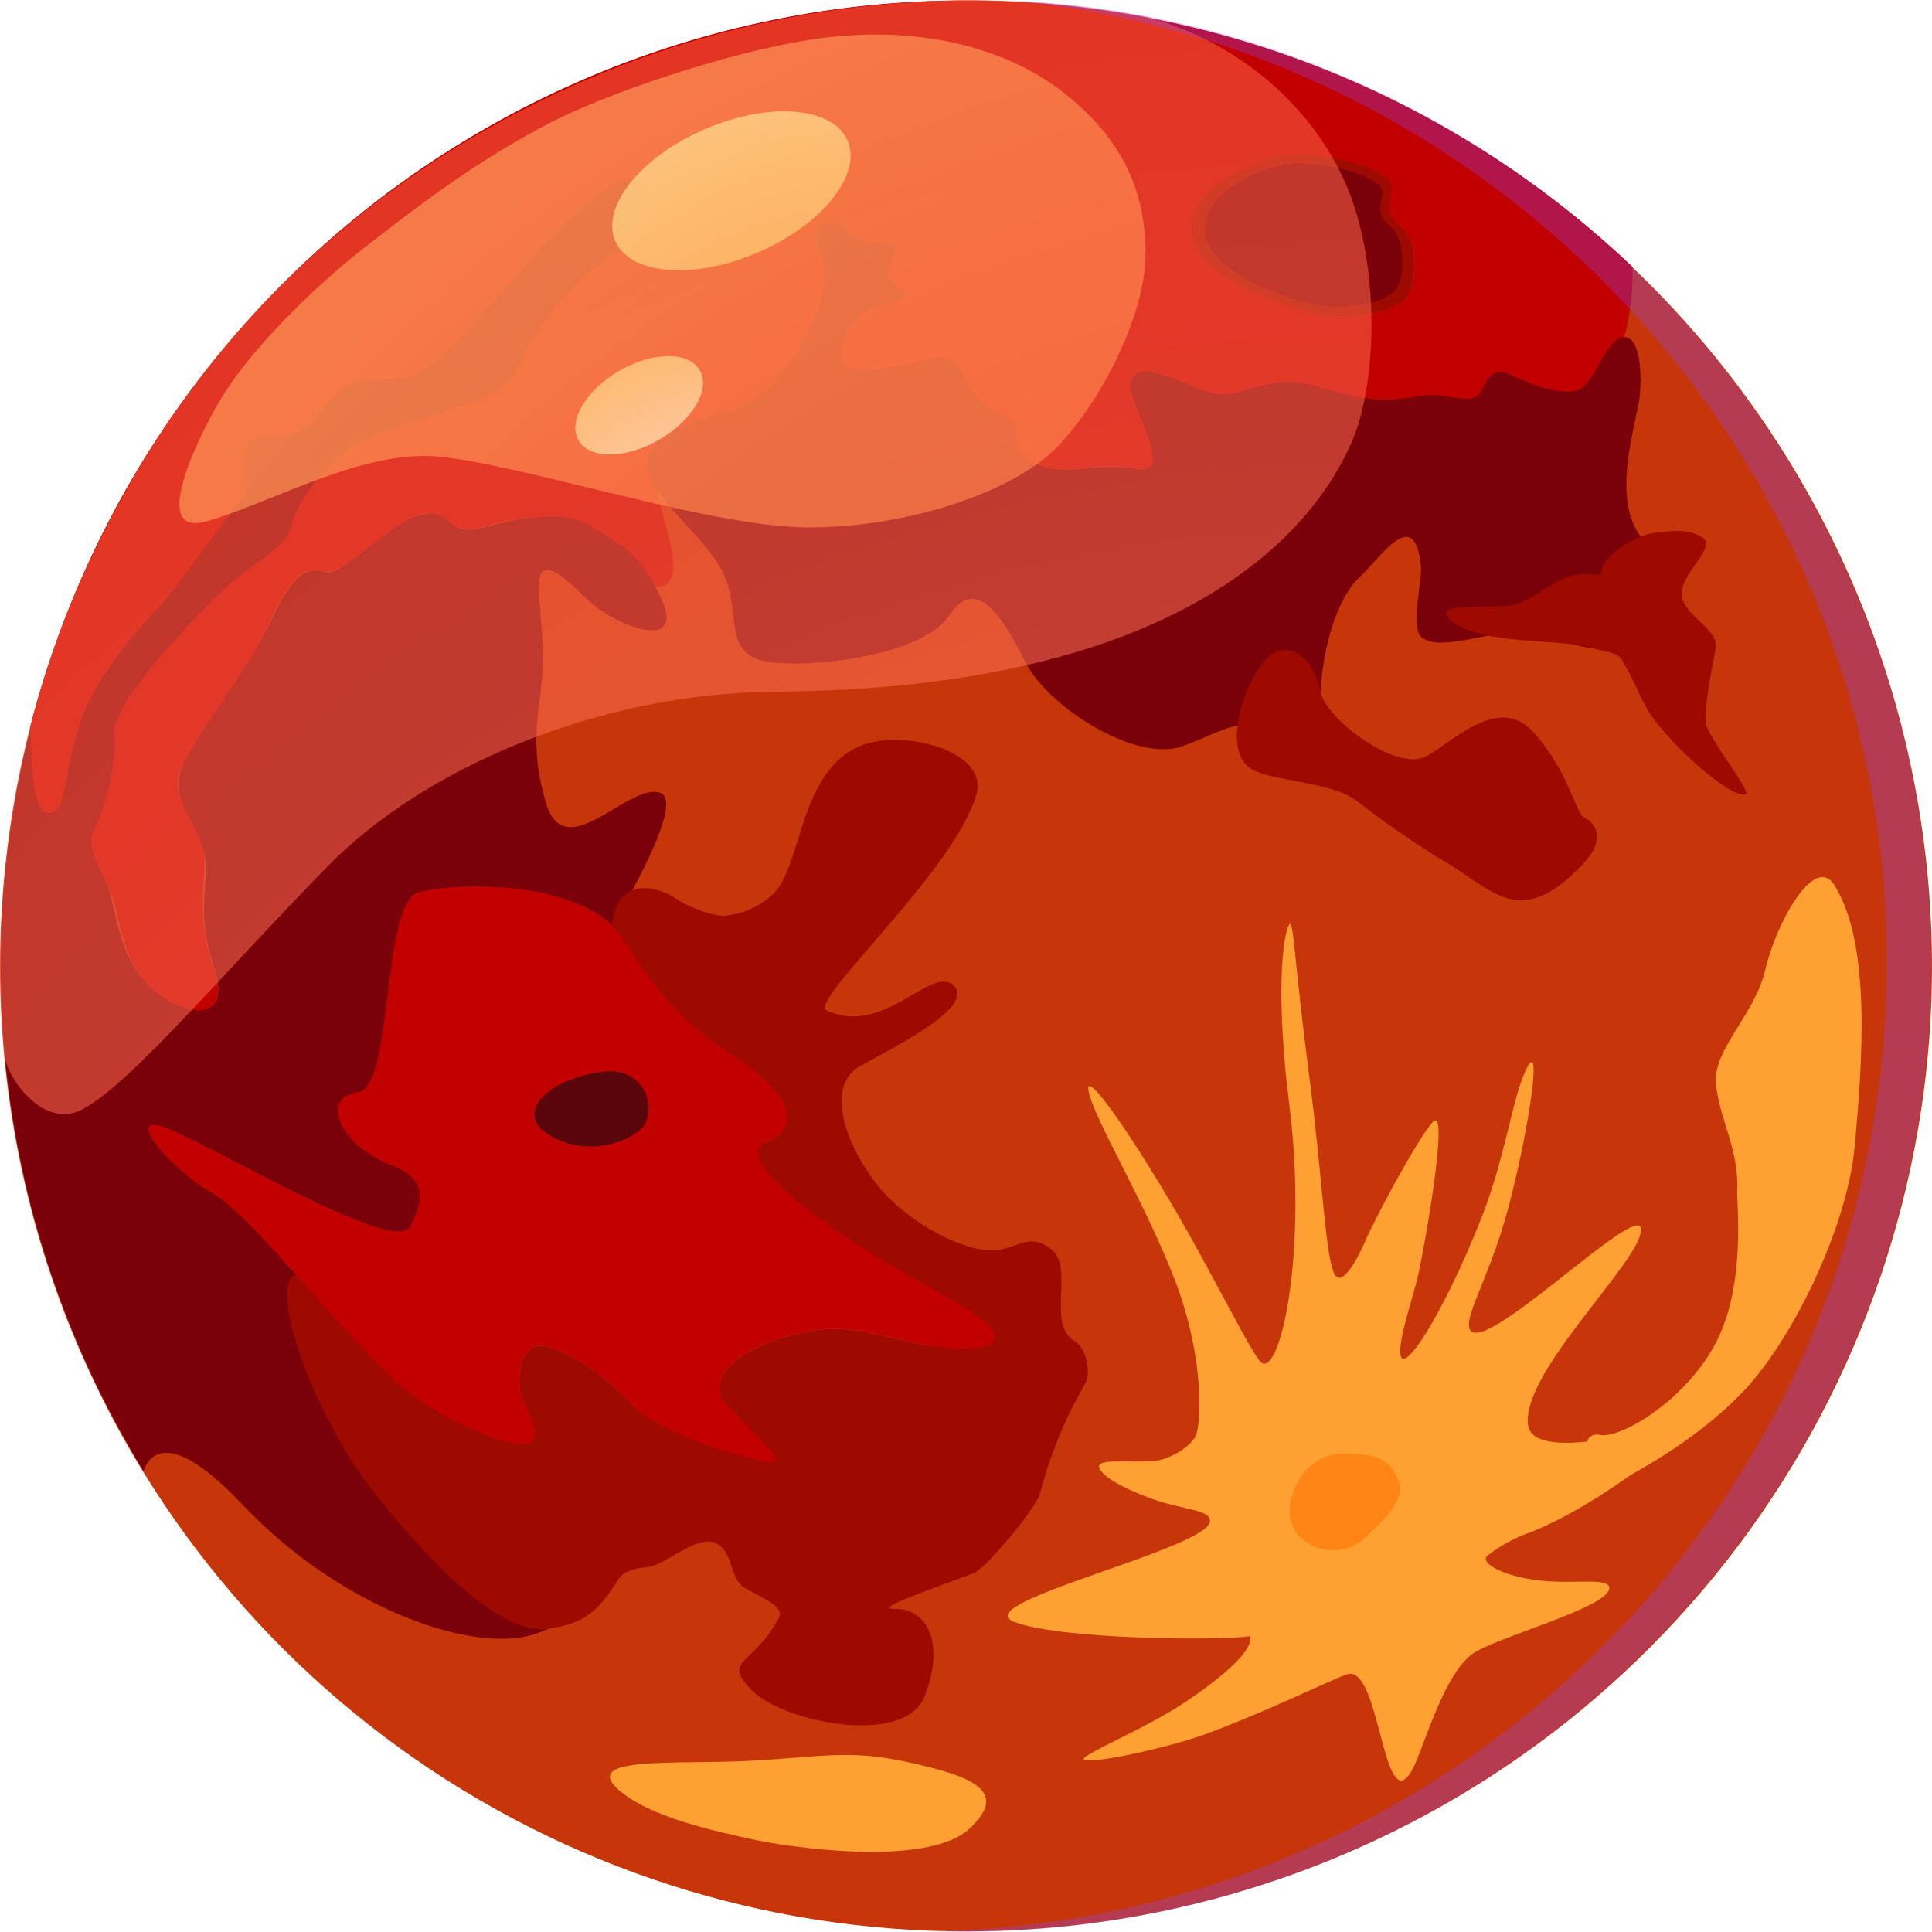
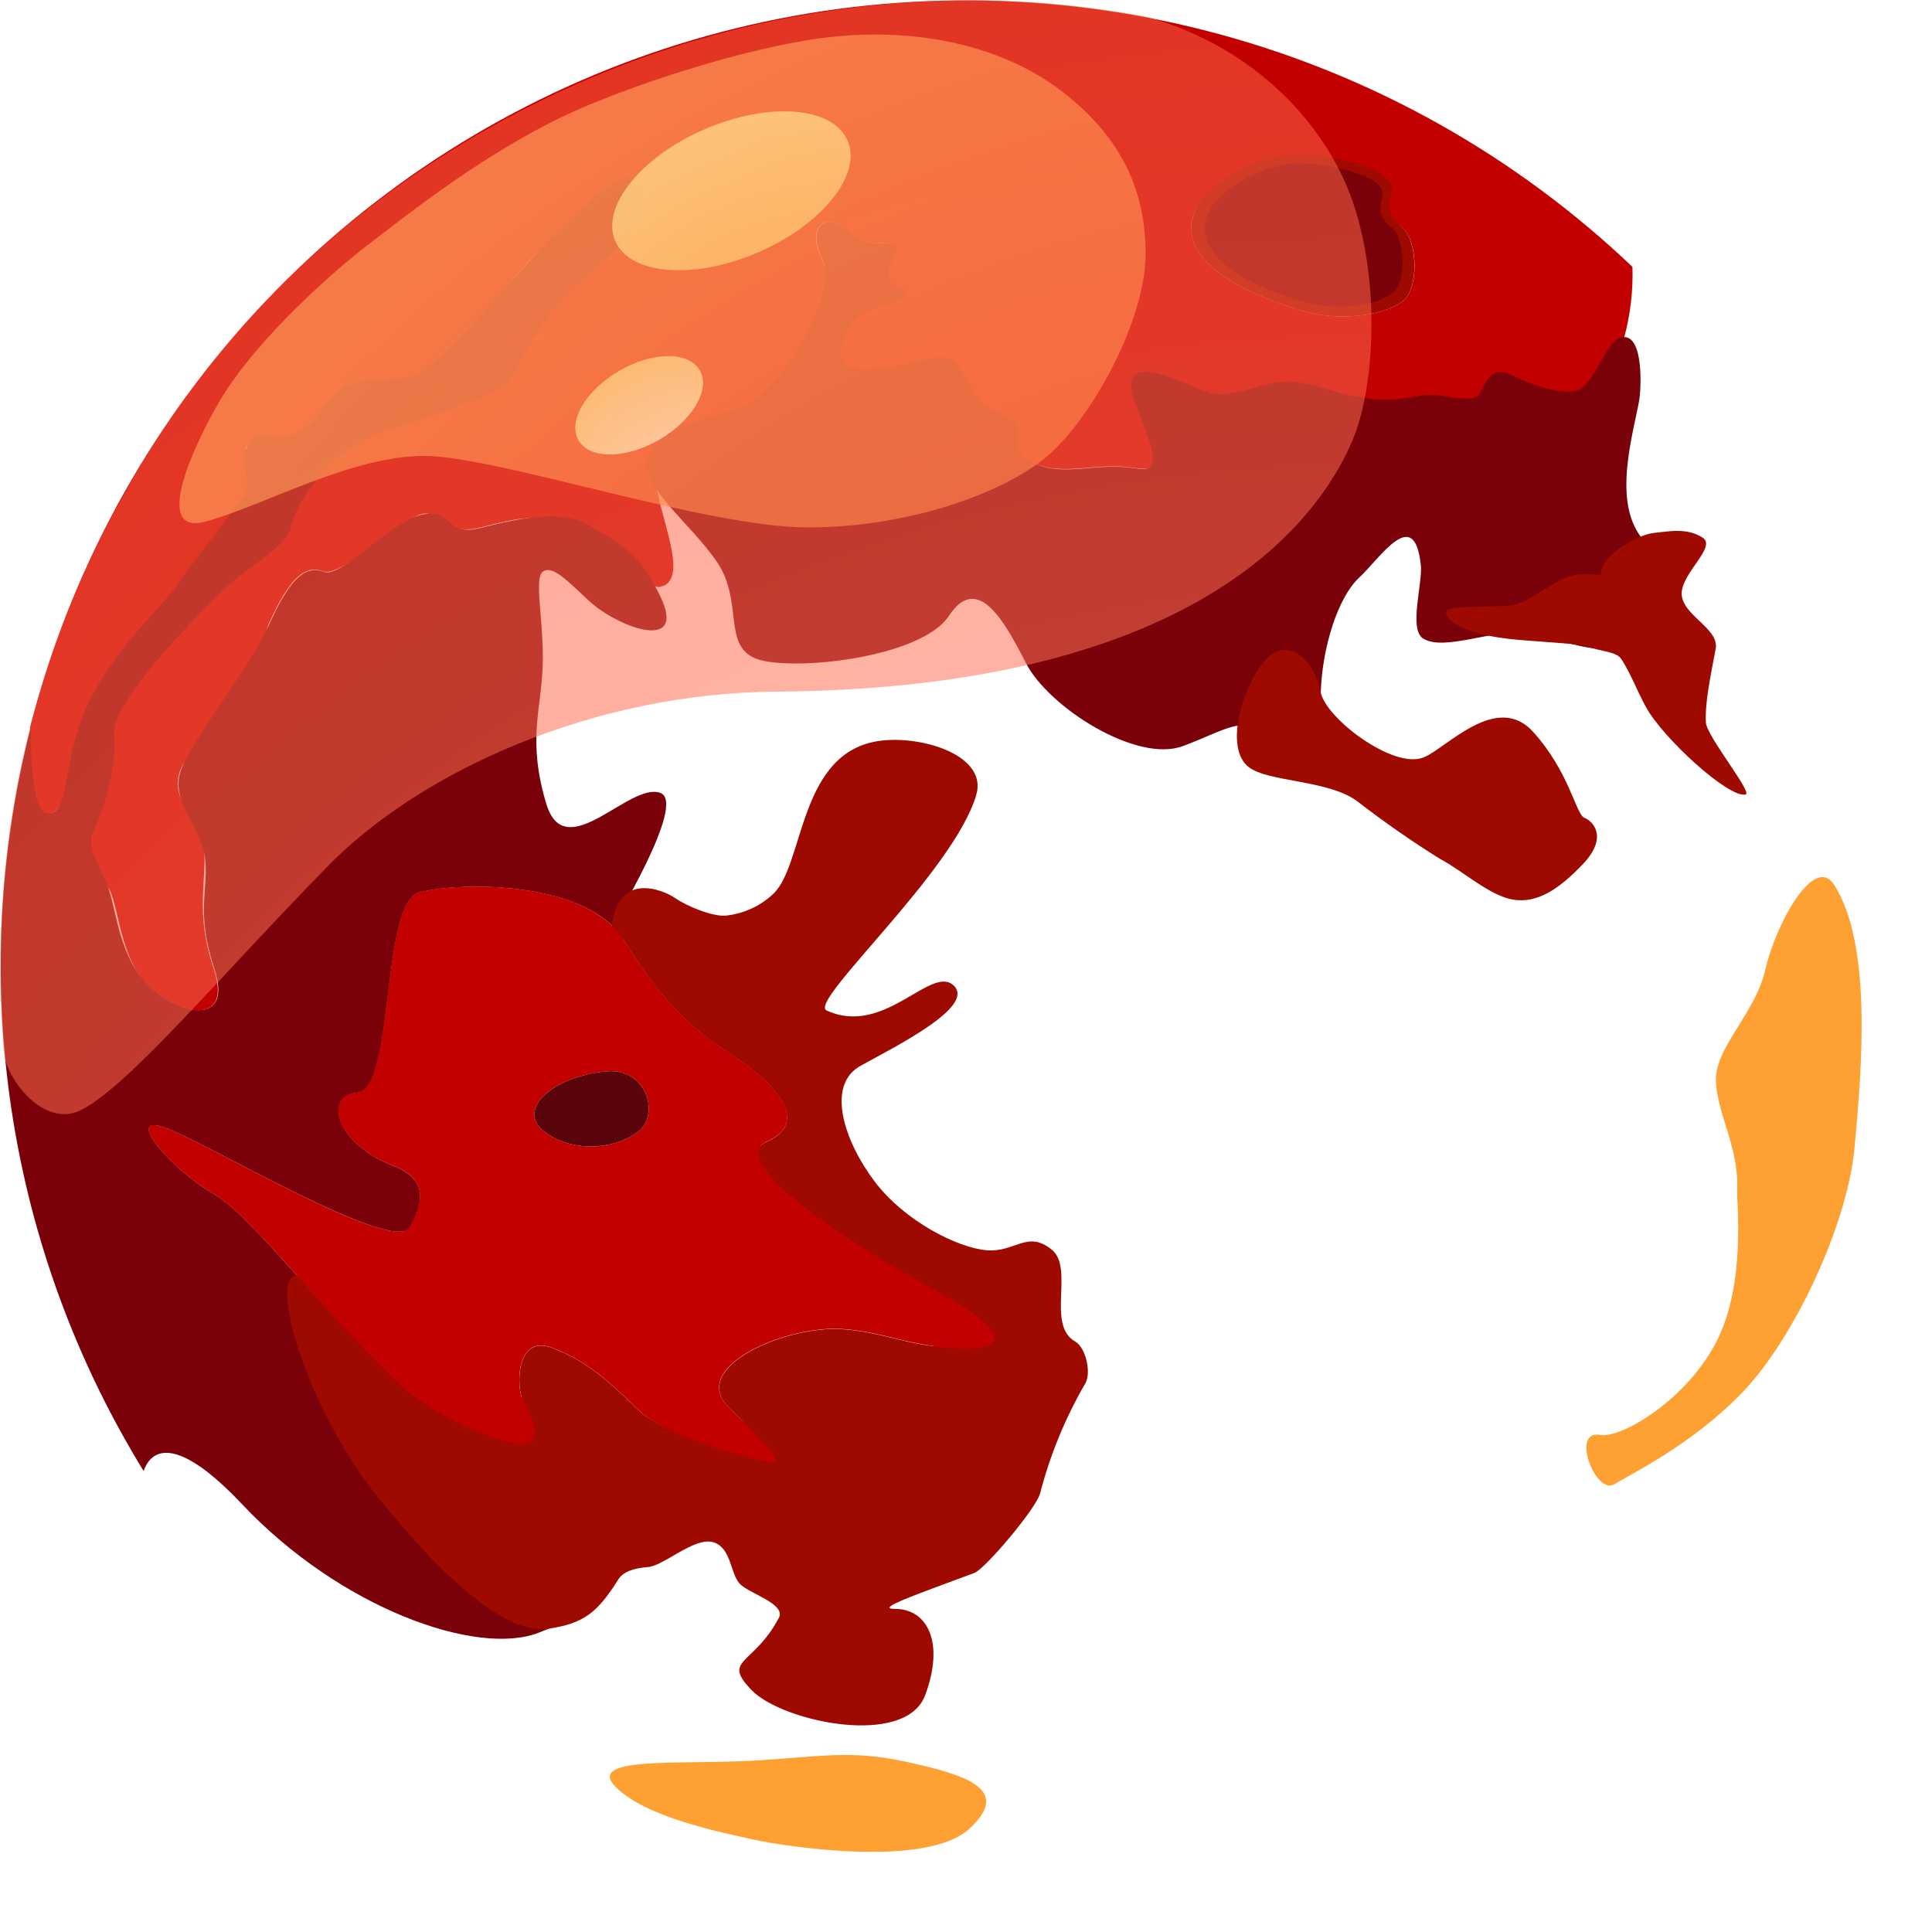
<svg xmlns="http://www.w3.org/2000/svg" width="80" height="80" viewBox="0 0 80 80" fill="none">
  <g style="mix-blend-mode:multiply" opacity="0.3">
-     <path d="M75.626 53.766C75.599 53.845 75.57 53.922 75.541 53.999C73.509 59.409 70.209 64.253 65.918 68.124C73.052 61.306 77.407 52.086 78.142 42.246C77.911 46.058 77.112 49.814 75.772 53.391C75.722 53.516 75.676 53.643 75.626 53.766Z" fill="#5E2B1F" />
-   </g>
-   <path d="M79.894 42.904C80.586 33.311 77.799 23.788 72.041 16.083C66.284 8.377 57.943 3.005 48.546 0.95C39.15 -1.105 29.327 0.295 20.879 4.894C12.431 9.493 5.923 16.983 2.548 25.99C2.04 27.34 1.607 28.718 1.252 30.117C-0.076 35.304 -0.347 40.704 0.455 45.998C1.257 51.291 3.116 56.37 5.921 60.93C10.354 68.136 16.956 73.751 24.78 76.968C32.605 80.185 41.247 80.84 49.466 78.837C57.686 76.834 65.058 72.277 70.525 65.821C75.993 59.365 79.272 51.342 79.894 42.904Z" fill="#C7360A" />
+     </g>
  <path d="M67.255 13.973C67.512 13.021 67.627 12.036 67.596 11.05C62.807 6.491 56.964 3.19 50.587 1.442C44.211 -0.307 37.501 -0.447 31.058 1.032C24.614 2.511 18.637 5.564 13.661 9.918C8.686 14.272 4.867 19.791 2.546 25.982C2.041 27.334 1.609 28.711 1.249 30.109C1.249 32.049 1.43 33.534 1.852 33.654C2.974 33.97 2.705 31.098 4.135 28.942C5.565 26.787 10.17 21.47 10.59 20.901C11.009 20.332 9.949 18.661 10.234 18.456C10.518 18.251 12.402 18.751 12.971 18.339C13.539 17.927 14.127 16.08 14.504 15.91C14.881 15.74 16.954 15.998 17.648 15.535C18.341 15.073 20.076 12.921 21.899 10.808C23.722 8.695 26.707 9.604 24.878 10.885C23.05 12.166 21.867 14.215 21.336 15.363C20.805 16.511 17.616 17.284 15.594 17.975C13.571 18.666 12.192 20.949 12.025 21.82C11.857 22.692 10.18 22.474 9.078 24.031C7.975 25.589 4.56 29.179 4.698 30.473C4.836 31.767 4.212 33.71 3.851 34.403C3.489 35.097 3.944 36.093 4.441 36.697C4.937 37.3 4.887 39.657 6.192 40.872C7.496 42.086 9.646 42.466 8.849 40.111C8.052 37.757 8.583 36.391 8.445 35.094C8.307 33.797 7.071 33.234 7.422 32.014C7.773 30.794 10.234 29.827 11.509 30.303C12.785 30.779 10.265 27.744 11.15 25.785C12.035 23.827 12.665 23.393 13.39 23.659C14.116 23.925 16.633 21.509 17.438 21.291C18.243 21.073 18.386 22.219 19.875 21.844C21.363 21.47 22.713 21.095 24.291 21.996C25.652 22.774 26.592 24.313 27.318 24.305L27.541 24.231C27.583 24.204 27.622 24.173 27.658 24.138C28.484 23.306 26.707 20.194 27.238 19.043C27.618 18.227 30.206 17.486 30.671 17.481C31.734 17.481 33.191 14.943 33.924 13.109C34.304 12.152 34.259 11.172 34.03 10.717C33.361 9.362 34.19 8.772 35.027 9.5C35.864 10.229 36.164 9.997 36.887 10.093C37.61 10.189 35.665 11.422 36.773 11.972C37.881 12.522 35.901 12.607 35.138 12.254C34.376 11.9 33.398 15.562 35.513 15.442C37.628 15.323 39.499 14.55 39.459 15.57C39.419 16.59 39.68 16.824 40.926 17.364C42.172 17.903 41.617 18.658 42.866 19.195C44.115 19.732 45.388 19.102 47.075 19.389C48.763 19.676 48.276 16.731 47.495 16.232C46.714 15.732 49.31 16.152 50.248 16.707C51.186 17.263 51.215 16.442 52.289 16.176C53.363 15.91 56.156 17.106 57.971 17.239C59.785 17.372 61.555 16.888 61.818 16.362C62.081 15.836 61.869 15.631 62.57 15.966C63.272 16.301 64.465 16.686 65.334 16.569C66.203 16.452 66.873 15.368 67.255 13.973ZM58.138 12.424C57.503 13.016 55.587 13.335 54.088 12.912C52.589 12.49 49.278 11.331 49.326 9.402C49.369 7.624 51.893 7.518 53.025 7.178C54.657 6.686 57.442 7.127 56.966 7.845C56.49 8.562 57.498 8.942 58.085 9.439C58.672 9.936 58.776 11.834 58.138 12.424Z" fill="#C20000" />
-   <path d="M67.949 50.877C67.837 49.771 61.765 55.841 60.928 55.129C60.463 54.741 61.635 53.056 62.437 50.08C63.336 46.742 63.947 42.485 63.099 44.499C62.594 45.706 62.286 48.01 61.377 50.345C59.815 54.332 57.981 57.231 57.981 55.971C57.981 55.339 58.324 54.292 58.664 53.048C58.93 52.03 60.064 45.607 59.318 46.471C58.664 47.218 56.982 50.364 56.543 51.368C56.105 52.373 55.499 53.356 55.231 52.697C54.856 51.764 54.766 48.77 54.192 44.39C53.586 39.766 53.565 37.959 53.376 38.302C53.081 38.833 52.844 41.403 53.376 45.647C54.157 51.759 53.041 56.88 52.257 56.442C51.991 56.295 51.064 54.441 49.6 51.767C47.538 47.999 44.816 43.933 45.082 45.214C45.321 46.349 47.341 49.67 48.603 52.886C49.778 55.873 49.77 58.501 49.552 59.346C49.416 59.859 48.441 60.444 47.777 60.497C46.674 60.582 45.3 60.359 45.534 60.818C45.8 61.329 47.128 61.863 47.814 62.102C48.983 62.514 50.15 62.519 50.105 62.992C49.996 64.143 40.052 66.365 41.968 67.146C43.815 67.898 50.578 67.943 51.758 67.749C51.922 68.326 50.652 69.423 49.119 70.452C47.644 71.44 45.93 72.139 45.01 72.703C44.091 73.266 48.029 72.503 49.988 71.781C52.483 70.858 54.999 69.607 55.767 69.333C57.136 68.849 57.253 75.259 58.425 73.378C58.903 72.607 59.671 69.511 60.92 68.52C61.802 67.821 66.811 66.529 66.633 65.713C66.546 65.323 65.166 65.599 63.787 65.448C62.278 65.288 61.226 64.714 61.598 64.411C62.142 63.987 62.754 63.657 63.407 63.436C66.394 62.235 69.466 59.569 70.404 58.897C71.387 58.196 63.471 61.05 63.267 58.969C63.049 56.723 68.068 52.107 67.949 50.877Z" fill="#FFA033" />
  <path d="M76.79 47.542C76.484 50.789 74.244 55.474 72.164 57.64C70.083 59.806 67.535 61.039 66.849 61.456C66.068 61.935 65.018 59.173 66.27 59.418C67.091 59.58 69.902 57.967 71.135 55.432C72.297 53.04 71.906 49.763 71.933 49.288C72.017 47.558 71.135 46.208 71.053 44.807C70.971 43.407 72.679 41.993 73.104 40.133C73.53 38.273 75.127 35.325 75.958 36.652C77.492 39.086 77.125 43.983 76.79 47.542Z" fill="#FFA033" />
-   <path d="M56.583 63.633C56.216 63.99 55.724 64.191 55.211 64.194C54.699 64.197 54.205 64.002 53.833 63.649C52.77 62.647 53.809 60.226 55.534 60.194C57.258 60.162 57.609 60.561 57.925 61.331C58.241 62.102 57.168 63.059 56.583 63.633Z" fill="#FF8614" />
  <path d="M19.635 58.809C18.747 58.767 17.629 58.366 16.446 57.239C13.523 54.494 10.435 50.33 8.812 49.41C7.188 48.49 5.152 46.173 6.731 46.662C8.309 47.151 16.332 52.017 16.988 50.813C17.645 49.609 17.597 48.775 16.282 48.27C13.975 47.382 13.319 45.397 14.828 45.24C16.337 45.084 15.777 37.412 17.347 36.962C18.79 36.553 23.387 36.45 25.346 38.331C25.346 38.331 28.455 33.25 27.347 32.833C26.069 32.357 23.403 35.889 22.619 33.279C21.835 30.67 22.404 29.429 22.471 27.59C22.537 25.751 22.082 23.92 22.492 23.659C22.901 23.399 23.526 24.084 24.41 24.898C25.627 26.011 28.481 27.024 27.334 24.677C26.433 22.833 25.774 22.604 24.445 21.778C23.281 21.055 21.384 21.485 19.895 21.863C18.407 22.24 18.761 21.026 17.459 21.313C16.157 21.6 14.14 23.952 13.414 23.68C12.689 23.41 12.056 23.848 11.171 25.806C10.287 27.765 7.797 30.811 7.451 32.025C7.106 33.239 8.365 34.297 8.498 35.591C8.631 36.885 8.102 37.76 8.875 40.109C9.649 42.458 7.512 42.086 6.218 40.872C4.924 39.657 4.852 37.781 4.462 36.694C4.196 35.958 3.513 35.1 3.874 34.401C4.236 33.702 4.863 31.767 4.722 30.47C4.581 29.174 7.704 25.953 9.053 24.608C10.273 23.391 11.884 22.687 12.048 21.818C12.213 20.949 13.598 18.671 15.617 17.975C17.637 17.279 20.828 16.508 21.362 15.36C21.896 14.212 23.074 12.171 24.905 10.885C26.736 9.599 26.85 7.372 26.233 7.343C25.481 7.303 23.757 8.693 21.928 10.797C20.1 12.902 18.168 14.922 17.477 15.389C16.786 15.857 15.375 15.581 14.528 15.897C13.68 16.213 13.366 17.284 12.479 17.842C11.591 18.4 10.682 17.669 10.263 18.445C9.843 19.221 10.512 19.987 10.092 20.555C9.673 21.124 8.086 23.157 7.411 24.108C6.463 25.437 5.134 26.434 3.869 28.69C2.469 31.185 3 33.96 1.881 33.643C1.456 33.524 1.265 32.049 1.278 30.098C-0.05 35.285 -0.321 40.686 0.481 45.979C1.283 51.273 3.142 56.351 5.947 60.911C6.322 59.849 7.48 59.596 10.013 62.275C14.089 66.601 19.76 68.61 22.314 67.603L22.739 67.433L19.635 58.809Z" fill="#7A0009" />
  <path d="M44.944 57.276C44.112 58.708 43.48 60.246 43.065 61.849C42.887 62.485 40.79 64.967 40.347 65.132C37.955 66.024 36.196 66.625 37.059 66.62C38.407 66.62 39.124 68.015 38.308 70.197C37.493 72.378 32.404 71.299 31.134 69.995C29.863 68.69 31.195 68.985 32.25 66.994C32.55 66.434 31.139 66.024 30.682 65.629C30.225 65.233 30.312 64.082 29.529 63.859C28.745 63.635 27.49 64.842 26.821 64.89C26.249 64.93 25.803 65.086 25.611 65.389C24.724 66.798 24.169 67.218 22.707 67.444C21.046 67.709 18.455 65.519 15.588 61.921C12.638 58.201 11.11 52.817 12.285 52.817C14.597 52.817 19.63 58.809 19.63 58.809C20.903 58.86 21.705 58.177 21.594 57.826C21.4 57.236 21.41 55.27 22.864 55.815C24.317 56.359 25.237 57.226 26.454 58.403C27.671 59.58 32.101 60.516 32.101 60.516C31.513 59.701 30.858 58.937 30.142 58.233C28.723 56.769 31.79 55.222 34.15 55.044C36.509 54.866 38.896 56.436 39.919 55.365C40.942 54.294 39.85 54.72 37.15 52.798C34.45 50.877 30.025 48.039 31.766 47.265C33.507 46.492 32.228 44.927 30.307 43.691C28.386 42.455 27.352 41.342 25.79 38.886C25.659 38.687 25.075 40.585 25.332 38.334C25.59 36.083 27.437 36.83 27.958 37.188C28.479 37.547 29.531 37.962 30.052 37.914C30.787 37.838 31.477 37.522 32.016 37.016C33.326 35.788 33.044 31.092 36.477 30.67C38.2 30.457 40.907 31.281 40.424 32.92C39.491 36.109 33.44 41.477 34.229 41.842C36.621 42.944 38.553 39.936 39.486 40.805C40.418 41.674 37.094 43.324 35.638 44.13C34.181 44.935 34.963 47.258 36.209 48.913C37.455 50.569 39.664 51.672 40.854 51.77C42.045 51.868 42.536 50.919 43.554 51.749C44.489 52.509 43.318 54.868 44.516 55.546C44.97 55.806 45.191 56.846 44.944 57.276Z" fill="#9E0A00" />
  <path d="M58.138 12.424C57.503 13.016 55.587 13.335 54.088 12.913C52.59 12.49 49.278 11.331 49.326 9.402C49.369 7.624 52.31 6.45 53.49 6.402C55.085 6.335 57.819 7.037 57.628 7.882C57.437 8.727 57.508 8.945 58.085 9.434C58.661 9.923 58.776 11.834 58.138 12.424Z" fill="#9E0A00" />
  <path d="M57.697 12.097C57.134 12.628 55.435 12.894 54.107 12.53C52.778 12.166 49.855 11.129 49.887 9.418C49.924 7.842 52.544 6.8 53.575 6.761C54.978 6.702 57.415 7.324 57.245 8.073C57.075 8.823 57.139 9.014 57.649 9.45C58.159 9.886 58.26 11.573 57.697 12.097Z" fill="#7A0009" />
  <path d="M68.975 22.774L67.856 25.759C67.856 25.583 67.797 25.663 67.545 26.136C66.854 27.428 65.47 26.705 63.365 26.229C62.095 25.937 59.801 27.026 58.914 26.428C58.332 26.038 58.914 24.135 58.834 23.401C58.568 20.882 57.165 23.096 56.283 23.914C55.401 24.733 54.75 26.798 54.689 28.674C54.627 30.55 53.713 31.002 52.507 30.343C51.3 29.684 50.913 30.162 48.991 30.89C47.07 31.618 43.411 29.28 42.481 27.454C41.551 25.628 40.458 23.734 39.292 25.501C38.125 27.268 32.731 27.81 31.32 27.279C29.909 26.747 30.788 24.919 29.704 23.293C28.62 21.666 26.327 20.019 26.861 18.868C27.395 17.717 28.859 17.412 30.414 16.989C32.428 16.439 34.721 12.075 34.054 10.723C33.387 9.37 34.214 8.775 35.053 9.506C35.893 10.236 36.188 10 36.913 10.098C37.639 10.197 36.098 11.347 37.206 11.9C38.003 12.291 37.076 12.533 36.268 12.742C35.769 12.903 35.349 13.245 35.091 13.702C34.774 14.334 34.58 15.209 35.529 15.275C37.636 15.424 38.925 14.281 39.603 15.044C39.847 15.31 40.134 16.147 40.61 16.612C41.12 17.114 41.806 17.255 42.008 17.475C42.398 17.901 41.646 18.671 42.893 19.211C44.139 19.75 45.414 19.115 47.105 19.405C48.795 19.694 46.491 16.482 46.876 15.684C47.261 14.887 49.066 15.95 50.113 16.258C51.093 16.54 52.289 15.777 53.344 15.801C54.399 15.825 55.287 16.333 56.716 16.511C58.045 16.681 58.765 16.245 59.663 16.381C60.561 16.516 61.111 16.617 61.29 16.266C61.555 15.735 61.821 15.161 62.512 15.496C63.203 15.83 64.314 16.311 65.185 16.195C66.057 16.078 66.453 13.952 67.258 13.957C68.063 13.962 67.965 16.131 67.864 16.646C67.526 18.382 66.647 21.323 68.409 22.708C68.585 22.791 68.784 22.814 68.975 22.774Z" fill="#7A0009" />
  <path d="M72.283 32.899C71.579 33.064 68.829 30.534 68.148 29.264C67.734 28.493 67.553 27.951 67.141 27.297C66.934 26.971 66.323 26.992 65.706 26.766C65.441 26.665 64.221 26.606 62.927 26.5C61.8 26.407 60.461 26.16 59.969 25.573C59.477 24.985 61.032 25.19 62.547 25.07C63.246 25.015 64.277 24.069 64.973 23.869C65.77 23.641 66.302 23.93 66.302 23.715C66.339 22.952 67.853 22.134 68.467 22.07C69.081 22.006 69.857 21.839 70.505 22.264C71.077 22.639 69.708 23.665 69.636 24.518C69.57 25.456 71.207 26 71.042 26.867C70.816 28.063 70.591 29.136 70.638 29.926C70.678 30.492 72.581 32.828 72.283 32.899Z" fill="#9E0A00" />
  <path d="M65.563 35.761C64.534 36.848 63.633 37.412 62.656 37.252C61.678 37.093 60.554 36.048 59.629 35.565C58.451 34.831 57.312 34.038 56.214 33.189C55.026 32.285 52.494 32.392 51.697 31.757C50.729 30.991 51.372 28.592 52.321 27.422C53.27 26.253 54.418 27.271 54.689 28.671C54.896 29.734 57.678 31.86 58.941 31.366C59.863 31.01 61.967 28.629 63.482 30.303C64.997 31.977 65.252 33.731 65.608 33.864C65.964 33.997 66.594 34.666 65.563 35.761Z" fill="#9E0A00" />
  <path d="M25.58 74.079C24.092 72.713 27.998 73.069 30.988 72.915C33.977 72.761 35.125 72.424 37.599 72.968C40.073 73.513 41.891 74.111 40.137 75.727C38.383 77.343 32.627 76.489 31.139 76.16C29.651 75.83 26.855 75.248 25.58 74.079Z" fill="#FFA033" />
  <path d="M36.749 52.307C34.942 51.228 30.028 48.033 31.771 47.258C33.515 46.481 32.231 44.916 30.31 43.681C28.389 42.445 27.358 41.331 25.792 38.879C24.227 36.426 18.91 36.511 17.339 36.957C15.769 37.404 16.324 45.07 14.815 45.233C13.305 45.395 13.962 47.374 16.268 48.265C17.597 48.767 17.634 49.593 16.975 50.805C16.316 52.017 8.296 47.143 6.72 46.654C5.145 46.165 7.175 48.483 8.801 49.405C10.427 50.327 13.526 54.488 16.433 57.231C17.889 58.605 20.807 59.91 21.748 59.787C22.689 59.665 21.687 58.116 21.591 57.821C21.397 57.231 21.408 55.264 22.861 55.809C24.315 56.354 25.234 57.218 26.451 58.398C27.668 59.577 31.963 60.731 32.096 60.51C32.228 60.29 31.564 59.689 30.14 58.225C28.715 56.761 31.787 55.214 34.147 55.036C35.558 54.927 36.98 55.448 38.114 55.652C38.874 55.791 41.096 56.107 41.194 55.387C41.293 54.666 38.133 53.13 36.749 52.307ZM26.483 46.808C25.673 47.505 23.927 47.821 22.611 46.915C21.296 46.008 22.835 44.571 25.117 44.364C26.781 44.217 27.294 46.112 26.483 46.808Z" fill="#C20000" />
  <path d="M26.483 46.808C25.673 47.505 23.927 47.821 22.611 46.915C21.296 46.008 22.835 44.571 25.117 44.363C26.781 44.217 27.294 46.112 26.483 46.808Z" fill="#59050B" />
  <path opacity="0.54" d="M55.964 18.328C53.91 22.99 47.578 28.53 32.136 28.639C24.605 28.692 17.478 31.905 13.627 35.814C9.171 40.353 5.389 44.914 3.386 45.95C1.937 46.699 0.494 44.972 0.197 43.824C0.056 42.761 0.016 40.678 0.019 40.672C0.019 40.547 0.019 40.353 0.019 40.231C-0.016 35.64 0.744 31.077 2.264 26.745C3.018 24.613 3.957 22.551 5.07 20.582C9.258 12.875 15.987 6.97 23.829 3.502C28.981 1.212 34.554 0.024 40.193 0.013H40.241C42.685 0.015 45.124 0.247 47.524 0.707C52.023 1.982 54.699 5.118 55.789 7.762C57.176 11.103 57.014 15.947 55.964 18.328Z" fill="url(#paint0_radial)" />
-   <path opacity="0.29" d="M79.944 39.981C79.944 62.458 61.369 80.64 38.691 79.971C58.324 79.546 74.566 65.113 77.609 46.314C81.406 22.732 64.032 2.123 41.827 0.011C63.742 1.028 80.04 19.389 79.944 39.981Z" fill="#864AFF" />
  <path opacity="0.68" d="M33.48 21.839C29.175 21.839 20.594 18.879 17.557 18.879C14.52 18.879 10.871 20.959 8.522 21.595C6.173 22.23 8.203 18.095 9.131 16.545C10.693 13.944 13.935 11.137 15.12 10.229C16.808 8.934 19.47 6.792 22.752 5.097C25.144 3.859 30.015 2.203 33.565 1.642C37.514 1.023 41.386 1.765 44.019 3.819C46.196 5.514 47.437 7.603 47.437 10.5C47.437 13.396 45.029 17.619 43.169 19.051C41.085 20.651 37.206 21.842 33.48 21.839Z" fill="url(#paint1_radial)" />
  <path opacity="0.75" d="M31.389 10.452C34.045 9.305 35.706 7.232 35.097 5.823C34.489 4.413 31.841 4.201 29.184 5.349C26.527 6.496 24.867 8.569 25.476 9.978C26.084 11.388 28.732 11.6 31.389 10.452Z" fill="url(#paint2_radial)" />
  <path opacity="0.75" d="M28.976 15.334C28.519 14.536 27.026 14.552 25.641 15.355C24.257 16.157 23.499 17.444 23.954 18.233C24.408 19.022 25.904 19.012 27.289 18.212C28.673 17.412 29.439 16.123 28.976 15.334Z" fill="url(#paint3_radial)" />
  <defs>
    <radialGradient id="paint0_radial" cx="0" cy="0" r="1" gradientUnits="userSpaceOnUse" gradientTransform="translate(56.533 84.191) scale(86.654 86.657)">
      <stop offset="0.66" stop-color="#FF7257" />
      <stop offset="0.8" stop-color="#FF694C" />
      <stop offset="1" stop-color="#FF6142" />
    </radialGradient>
    <radialGradient id="paint1_radial" cx="0" cy="0" r="1" gradientUnits="userSpaceOnUse" gradientTransform="translate(58.52 59.062) scale(63.033 63.035)">
      <stop offset="0.66" stop-color="#FF824A" />
      <stop offset="0.82" stop-color="#FF8A4F" />
      <stop offset="1" stop-color="#FF9A57" />
    </radialGradient>
    <radialGradient id="paint2_radial" cx="0" cy="0" r="1" gradientUnits="userSpaceOnUse" gradientTransform="translate(35.122 20.572) scale(16.696 16.697)">
      <stop offset="0.51" stop-color="#FFC469" />
      <stop offset="0.77" stop-color="#FFCF7A" />
      <stop offset="1" stop-color="#FFDB8C" />
    </radialGradient>
    <radialGradient id="paint3_radial" cx="0" cy="0" r="1" gradientUnits="userSpaceOnUse" gradientTransform="translate(29.819 23.558) scale(10.109 10.109)">
      <stop offset="0.43" stop-color="#FFE6BF" />
      <stop offset="0.55" stop-color="#FFE2B5" />
      <stop offset="0.76" stop-color="#FFD99A" />
      <stop offset="0.9" stop-color="#FFD285" />
    </radialGradient>
  </defs>
</svg>